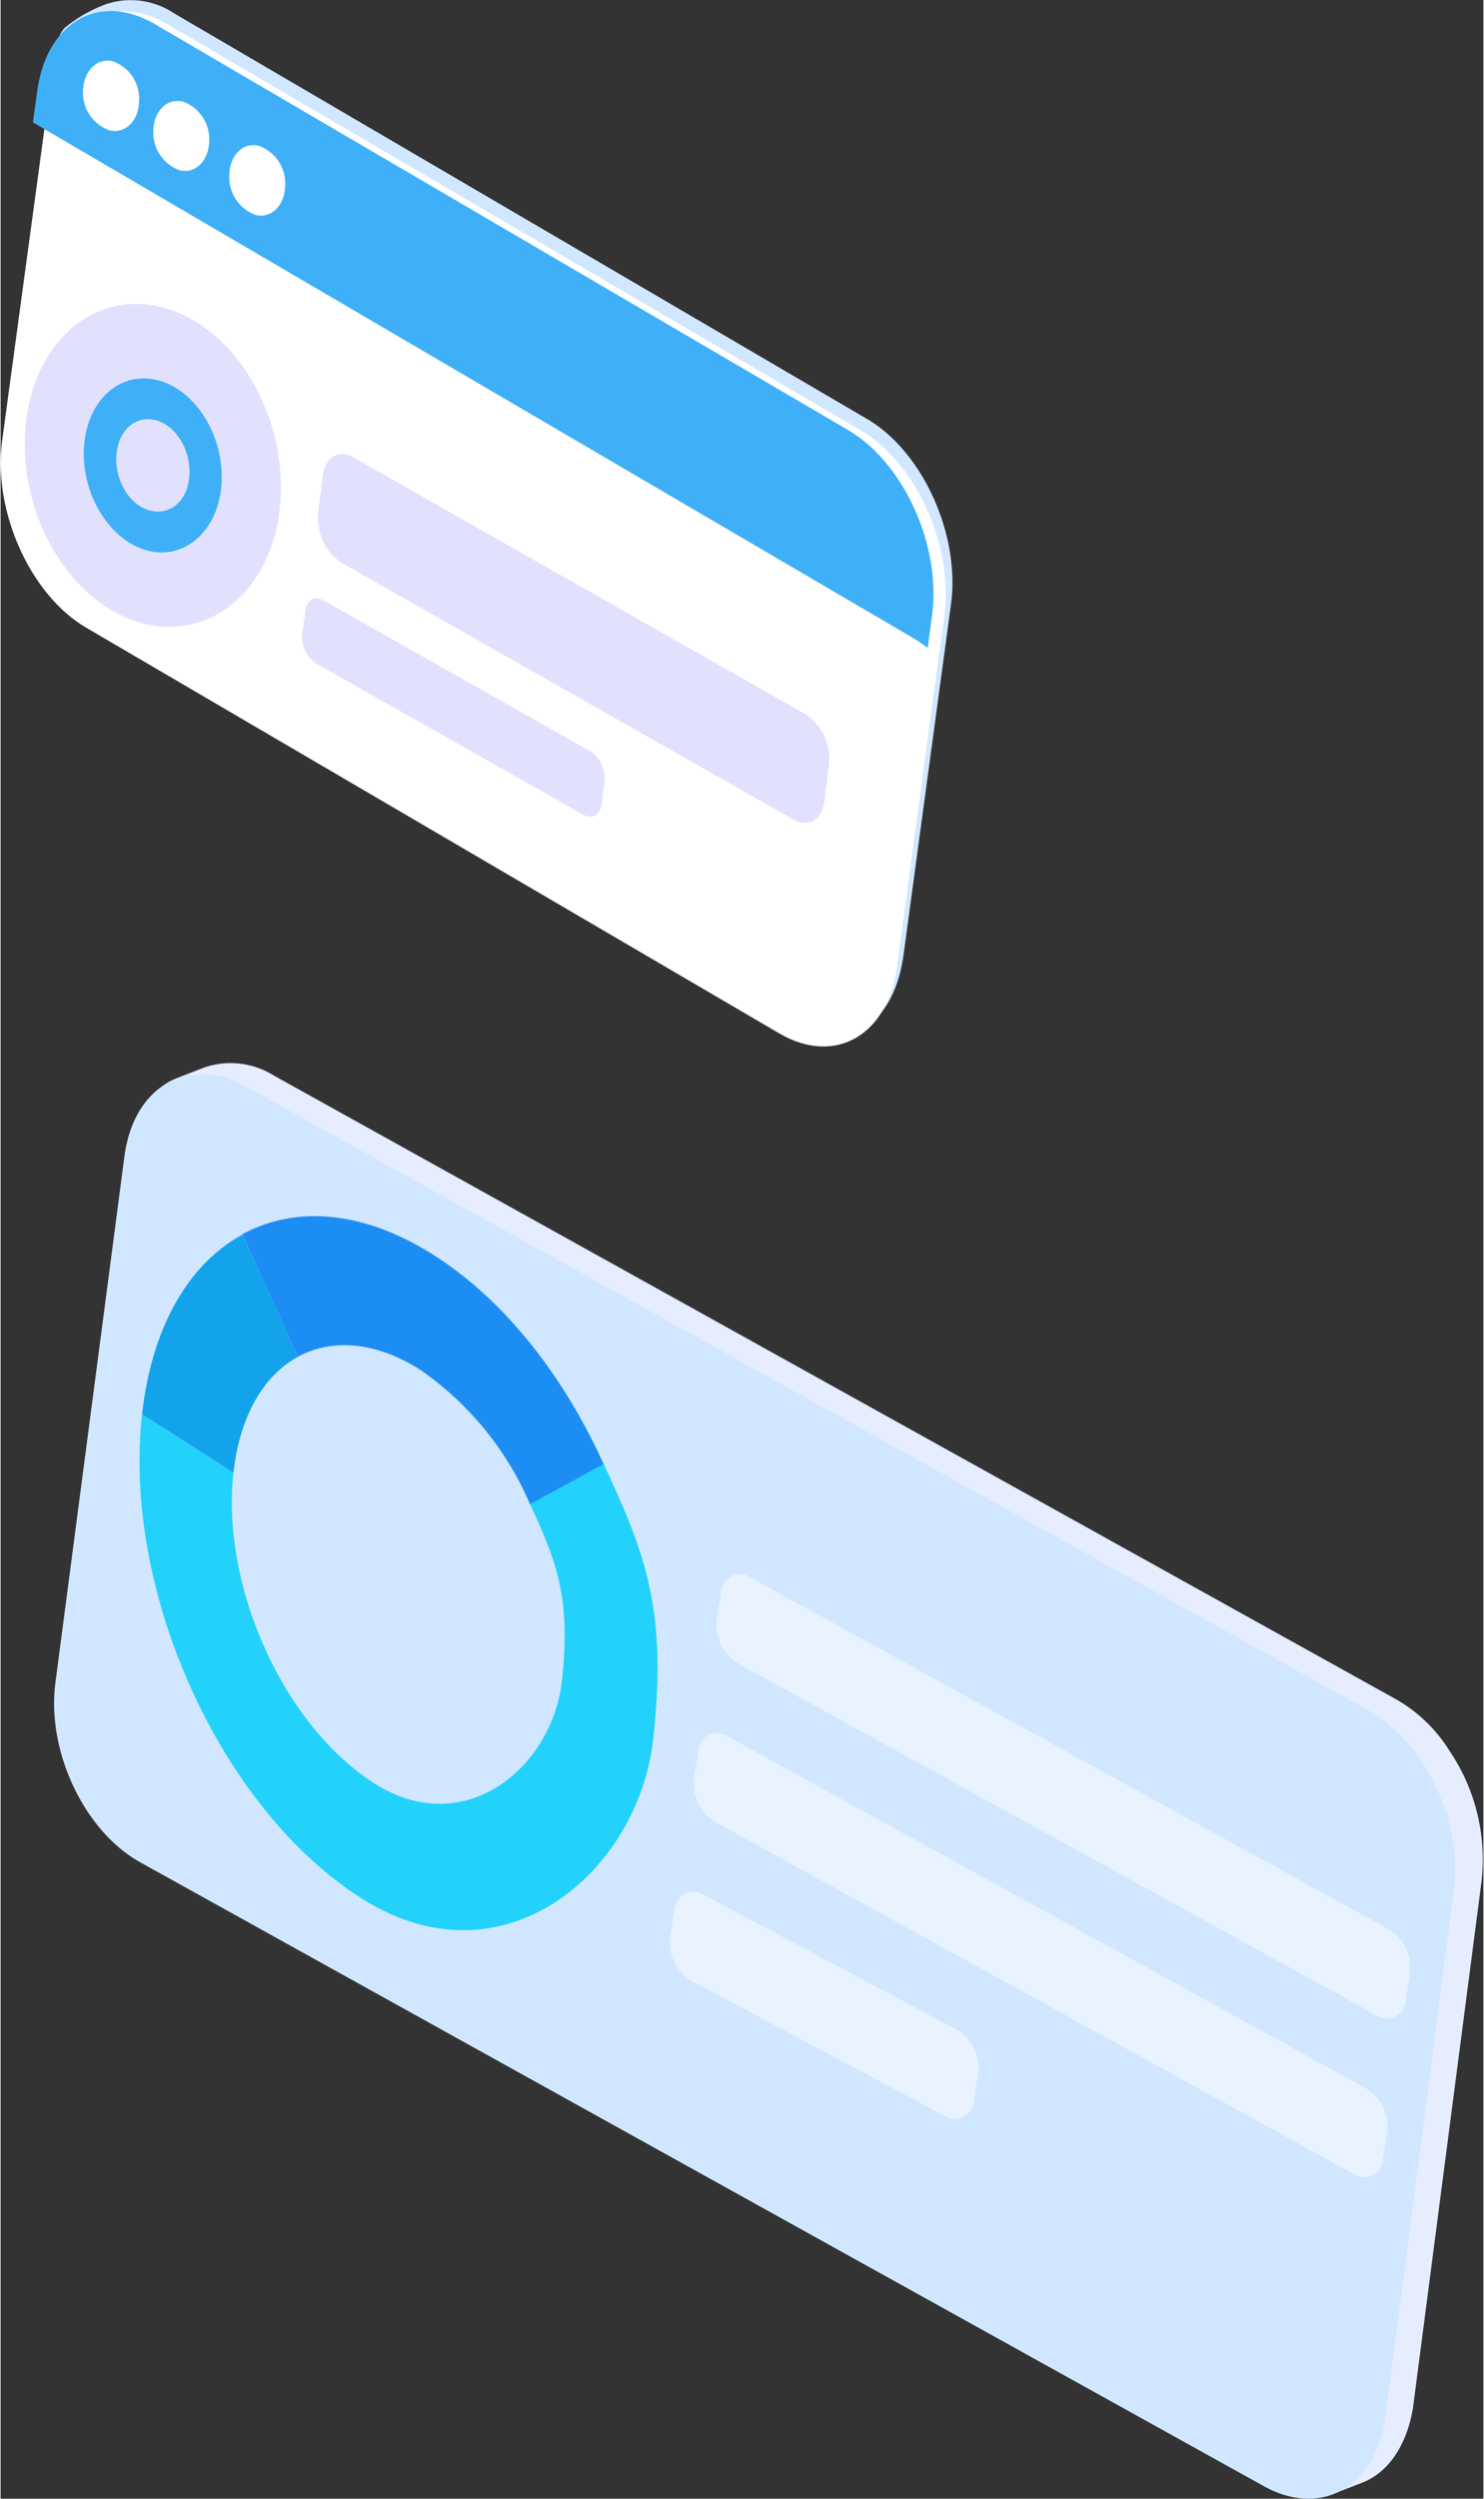
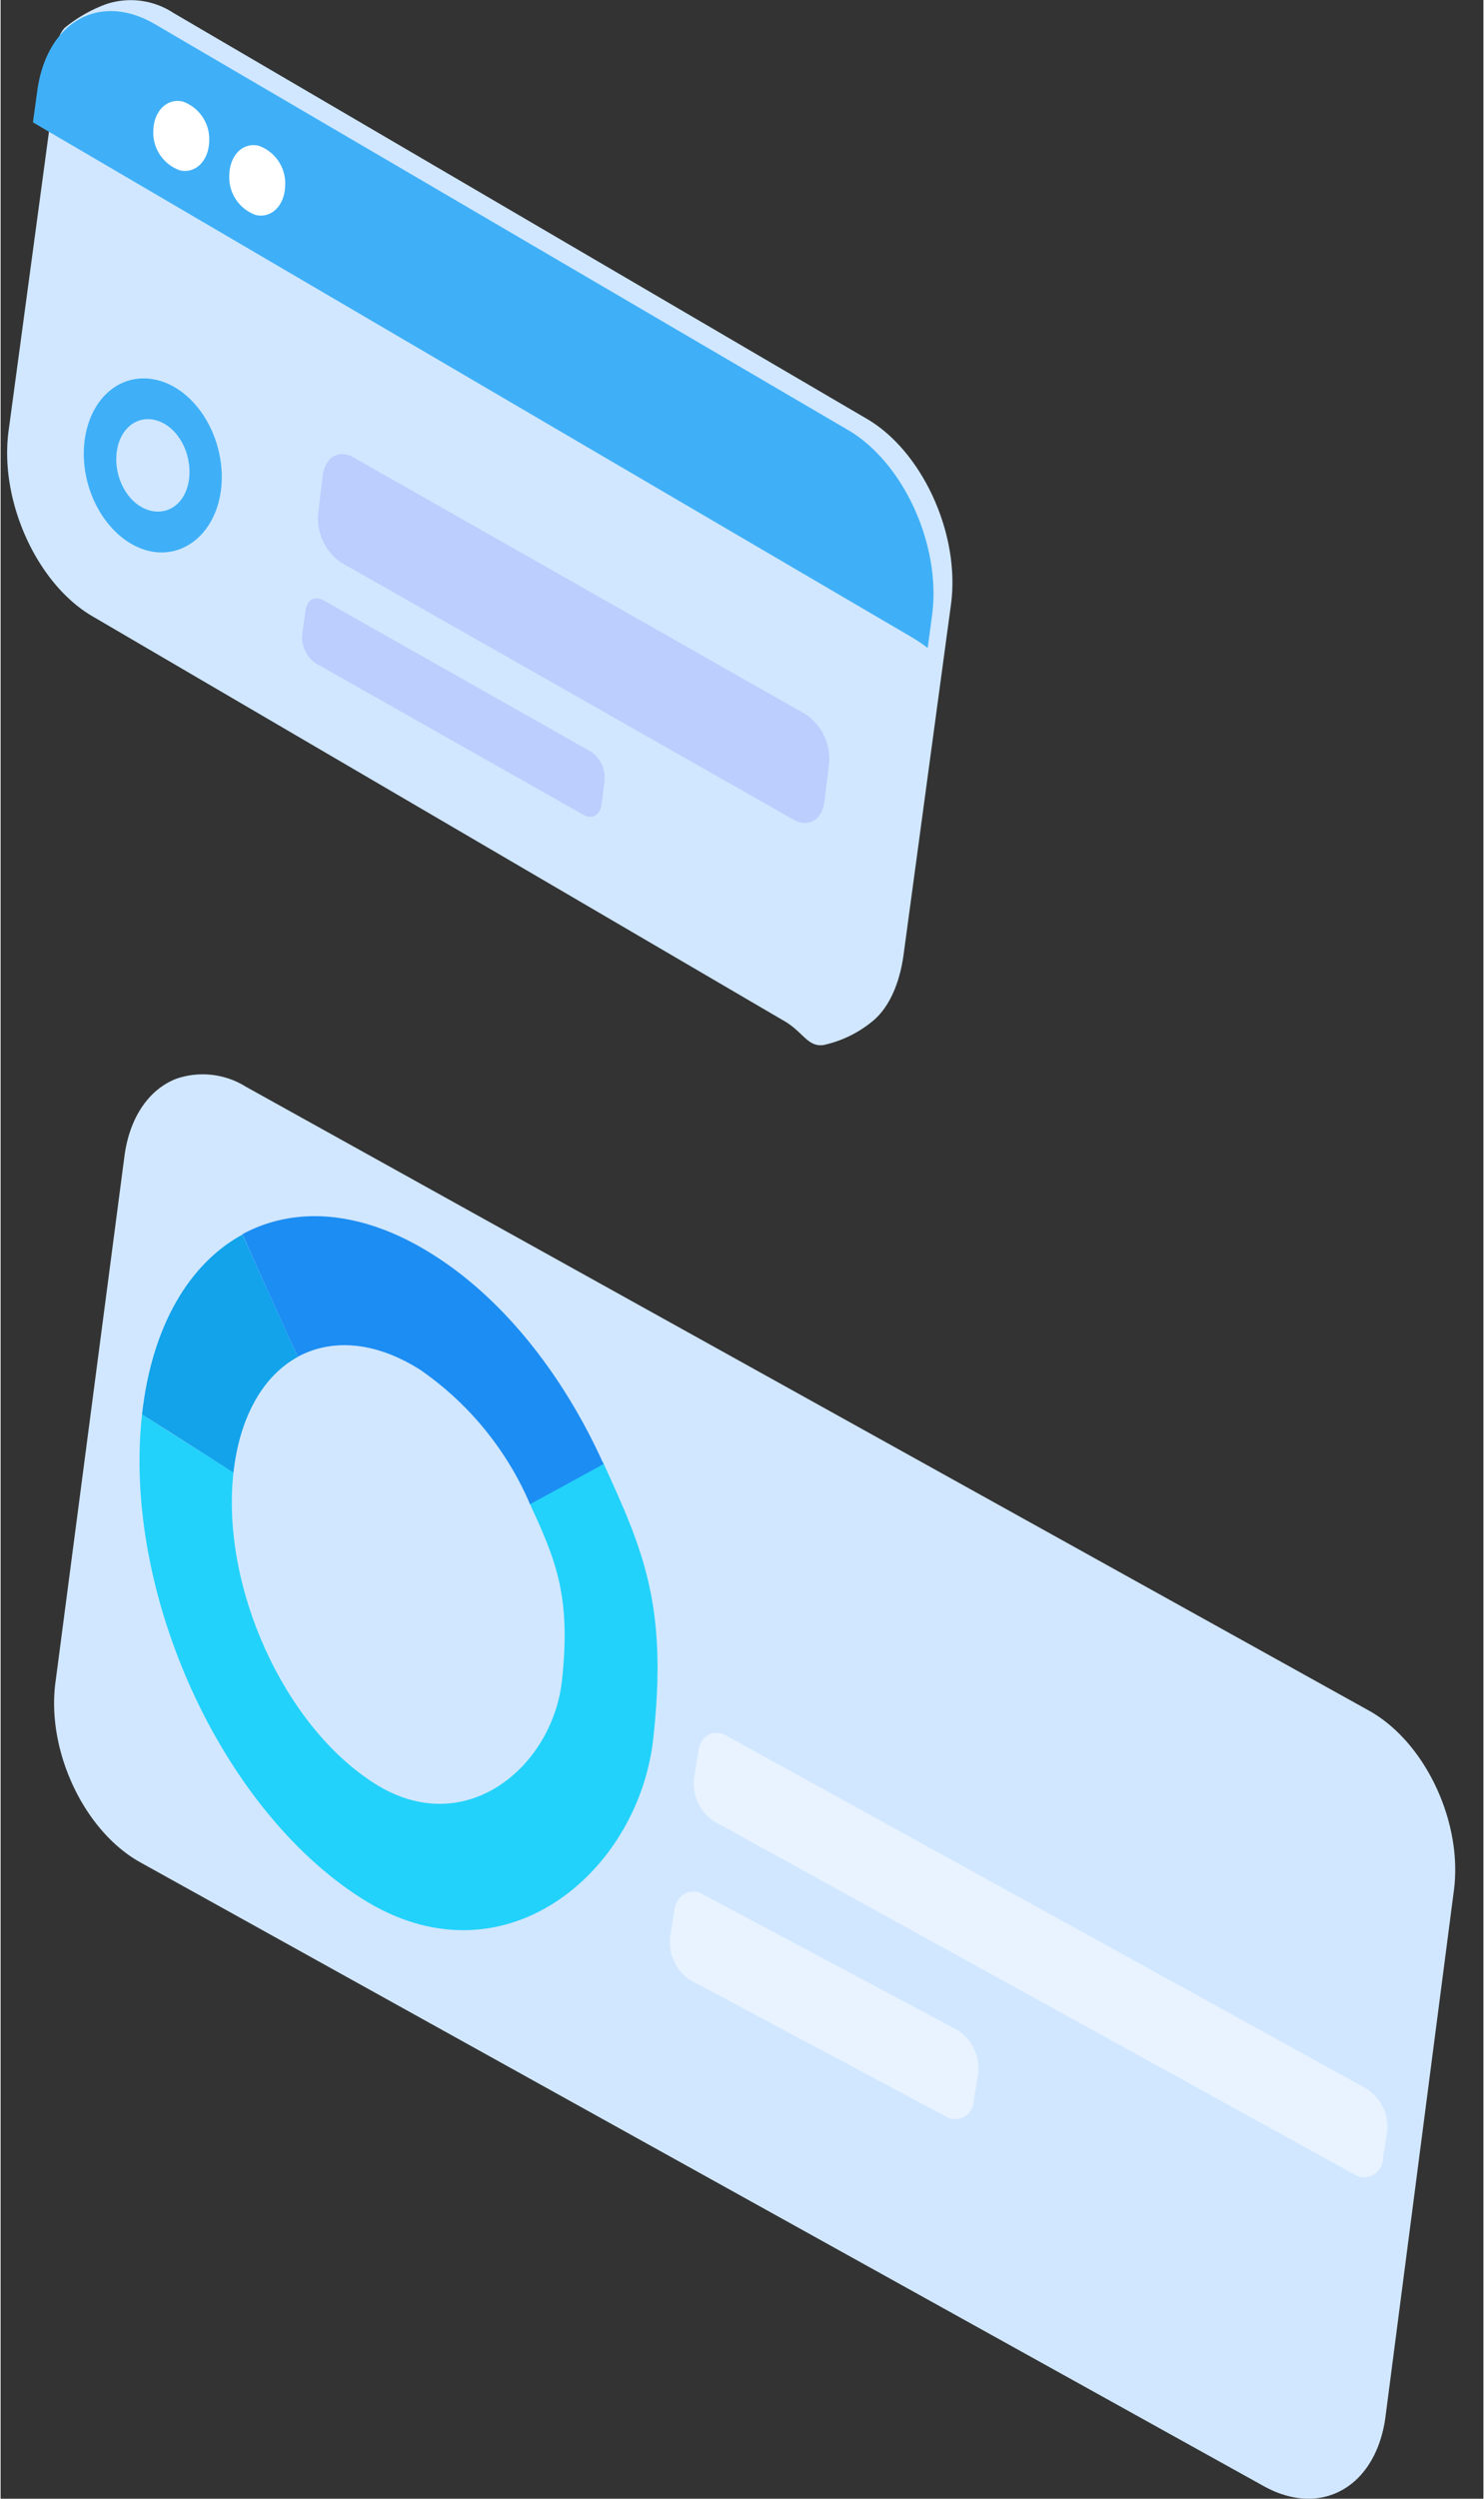
<svg xmlns="http://www.w3.org/2000/svg" xmlns:xlink="http://www.w3.org/1999/xlink" width="4.5cm" height="7.57cm" viewBox="0 0 127.49 214.64">
  <rect x="0" y="0" width="127.49" height="214.64" fill="#333333" stroke="none" />
  <defs>
    <style>
      .a {
        fill: #e5edff;
      }

      .a, .b, .c, .d, .e, .f, .g, .h, .i, .j, .k {
        fill-rule: evenodd;
      }

      .b {
        fill: #d1e7ff;
      }

      .c, .h {
        fill: #fff;
      }

      .c, .j {
        isolation: isolate;
      }

      .c {
        opacity: 0.5;
      }

      .d {
        fill: #22d2fb;
      }

      .e {
        fill: #12a3eb;
      }

      .f {
        fill: #1c8df3;
      }

      .g {
        fill: #d0e7ff;
      }

      .i {
        fill: url(#a);
      }

      .j {
        fill: #6d6afd;
        opacity: 0.2;
      }

      .k {
        fill: url(#b);
      }
    </style>
    <linearGradient id="a" data-name="未命名漸層 10" x1="-1338.53" y1="-15414.56" x2="-967.53" y2="-11196.46" gradientTransform="matrix(1, 0, 0, -1, 0, 366.39)" gradientUnits="userSpaceOnUse">
      <stop offset="0" stop-color="#6d6afe" />
      <stop offset="1" stop-color="#3fb0f7" />
    </linearGradient>
    <linearGradient id="b" x1="-644.87" y1="-1948.37" x2="-448.67" y2="-1276.18" xlink:href="#a" />
  </defs>
  <g>
-     <path class="a" d="M126,167.83l-7.36,50.07.88.1,2.41-.93c2.64-1,4-3.8,4.42-6.48l5.89-45.19v0a16.66,16.66,0,0,0-2.77-11.24,13,13,0,0,0-4.54-4.38L28.39,96.17a7,7,0,0,0-6-.67l-2.12.82c-1.07.41-1.41.73-1.4.79C19.87,106.49,127.44,158.24,126,167.83Z" transform="translate(-4.91 -3.79)" />
    <path class="b" d="M122.54,150.72,26,97.14a7,7,0,0,0-6-.68c-2.25.88-3.93,3.16-4.42,6.48L9.65,148.13c-.87,5.92,2.39,12.93,7.28,15.64l96.59,53.58c4.9,2.72,9.57.11,10.44-5.8l5.88-45.2C130.7,160.45,127.44,153.43,122.54,150.72Z" transform="translate(-4.91 -3.79)" />
-     <path class="c" d="M124.34,169.56l-55-30.29a1.6,1.6,0,0,0-.7-.25,1.79,1.79,0,0,0-.73.08,1.84,1.84,0,0,0-1.06,1.55l-.37,2.23a3.88,3.88,0,0,0,1.75,3.74l55,30.29a1.61,1.61,0,0,0,2.49-1.38l.37-2.22A3.89,3.89,0,0,0,124.34,169.56Z" transform="translate(-4.91 -3.79)" />
    <path class="c" d="M122.34,183.2l-55-30.3a1.72,1.72,0,0,0-.7-.24,1.69,1.69,0,0,0-.74.08,1.8,1.8,0,0,0-1,1.55l-.37,2.23a3.89,3.89,0,0,0,1.74,3.73l55,30.3a1.61,1.61,0,0,0,2.49-1.37l.37-2.23A3.91,3.91,0,0,0,122.34,183.2Z" transform="translate(-4.91 -3.79)" />
    <path class="c" d="M87.22,178.19,65.34,166.54a1.64,1.64,0,0,0-.7-.25,1.69,1.69,0,0,0-.74.08,1.84,1.84,0,0,0-1.06,1.56l-.36,2.22a3.9,3.9,0,0,0,1.74,3.74L86.1,185.55a1.61,1.61,0,0,0,2.49-1.38l.37-2.23A3.93,3.93,0,0,0,87.22,178.19Z" transform="translate(-4.91 -3.79)" />
    <path class="d" d="M17.07,125.29c-1.7,15.25,6.75,33.88,18.89,41.58s23.78-2.22,25.06-13.7-.87-16.25-4.34-23.82q-3.16,1.76-6.33,3.48c2.25,4.86,3.64,8,2.82,15.36s-8.31,13.75-16.11,8.8-13.22-16.92-12.13-26.71C22.34,128.62,19.69,127,17.07,125.29Z" transform="translate(-4.91 -3.79)" />
    <path class="e" d="M25.7,109.84c-4.54,2.47-7.78,7.81-8.63,15.45,2.62,1.67,5.27,3.33,7.86,5,.55-4.9,2.61-8.35,5.53-9.94Q28.08,115.1,25.7,109.84Z" transform="translate(-4.91 -3.79)" />
    <path class="f" d="M42.13,111.59c-6.07-3.86-11.91-4.24-16.43-1.78q2.37,5.28,4.76,10.53c2.92-1.58,6.67-1.34,10.55,1.13A26.92,26.92,0,0,1,50.43,133q3.16-1.71,6.32-3.45C53.35,122,48.21,115.43,42.13,111.59Z" transform="translate(-4.91 -3.79)" />
  </g>
  <g>
    <path class="g" d="M9.66,10.73c.28-2.09-.29-3.35.75-4.54A12.34,12.34,0,0,1,14,4.14a6.69,6.69,0,0,1,5.77.76L79.36,39.75c4.8,2.78,8.06,9.91,7.27,15.91L82.55,85.78C82.3,87.64,81.61,90,80,91.41a9.94,9.94,0,0,1-4.35,2.15c-1.32.17-1.72-1.06-3.25-2L12.86,56.76C8.06,54,4.8,46.86,5.59,40.85Z" transform="translate(-4.91 -3.79)" />
-     <path class="h" d="M9.11,11.69c.78-6,5.31-8.62,10.12-5.83L78.79,40.71c4.8,2.78,8.06,9.9,7.27,15.91L82,86.74c-.79,6-5.32,8.61-10.12,5.83L12.29,57.72c-4.8-2.79-8-9.91-7.27-15.91Z" transform="translate(-4.91 -3.79)" />
    <path class="i" d="M8.05,11.69c.78-6,5.32-8.62,10.12-5.83L77.74,40.71c4.79,2.78,8.05,9.9,7.26,15.91l-.38,2.83A14.5,14.5,0,0,0,83,58.38L7.69,14.3Z" transform="translate(-4.91 -3.79)" />
-     <path class="j" d="M18.56,30.13C24.63,31.52,29.28,38.75,29,46.29S23.48,58.79,17.41,57.4,6.69,48.78,7,41.25,12.5,28.74,18.56,30.13Z" transform="translate(-4.91 -3.79)" />
    <path class="k" d="M18.3,36.42c3.27.75,5.77,4.65,5.62,8.7s-3,6.75-6.24,6-5.77-4.65-5.61-8.71S15,35.67,18.3,36.42Zm-.14,3.44c-1.74-.39-3.22,1-3.3,3.19s1.24,4.23,3,4.62,3.22-1,3.29-3.18-1.24-4.23-3-4.63Z" transform="translate(-4.91 -3.79)" />
    <path class="j" d="M32.61,44.63c.21-1.6,1.42-2.28,2.69-1.52L74.2,65.19a4.62,4.62,0,0,1,1.93,4.29l-.39,3.17c-.21,1.6-1.42,2.28-2.7,1.52L34.15,52.09a4.64,4.64,0,0,1-1.93-4.29Z" transform="translate(-4.91 -3.79)" />
    <path class="j" d="M31.12,56.28c.12-1,.82-1.35,1.59-.9l23,13A2.76,2.76,0,0,1,56.82,71l-.24,1.87c-.12.94-.82,1.35-1.59.89l-23-13a2.74,2.74,0,0,1-1.14-2.54Z" transform="translate(-4.91 -3.79)" />
-     <path class="h" d="M14.55,9.05a3.41,3.41,0,0,1,2.26,3.52c-.07,1.64-1.19,2.72-2.52,2.42A3.42,3.42,0,0,1,12,11.47C12.1,9.83,13.23,8.74,14.55,9.05Z" transform="translate(-4.91 -3.79)" />
    <path class="h" d="M20.57,12.51A3.43,3.43,0,0,1,22.84,16c-.07,1.64-1.2,2.73-2.52,2.42a3.43,3.43,0,0,1-2.27-3.52C18.12,13.29,19.25,12.21,20.57,12.51Z" transform="translate(-4.91 -3.79)" />
    <path class="h" d="M27.1,16.31a3.43,3.43,0,0,1,2.27,3.52c-.07,1.65-1.2,2.73-2.52,2.43a3.44,3.44,0,0,1-2.27-3.52C24.65,17.09,25.76,16,27.1,16.31Z" transform="translate(-4.91 -3.79)" />
  </g>
</svg>